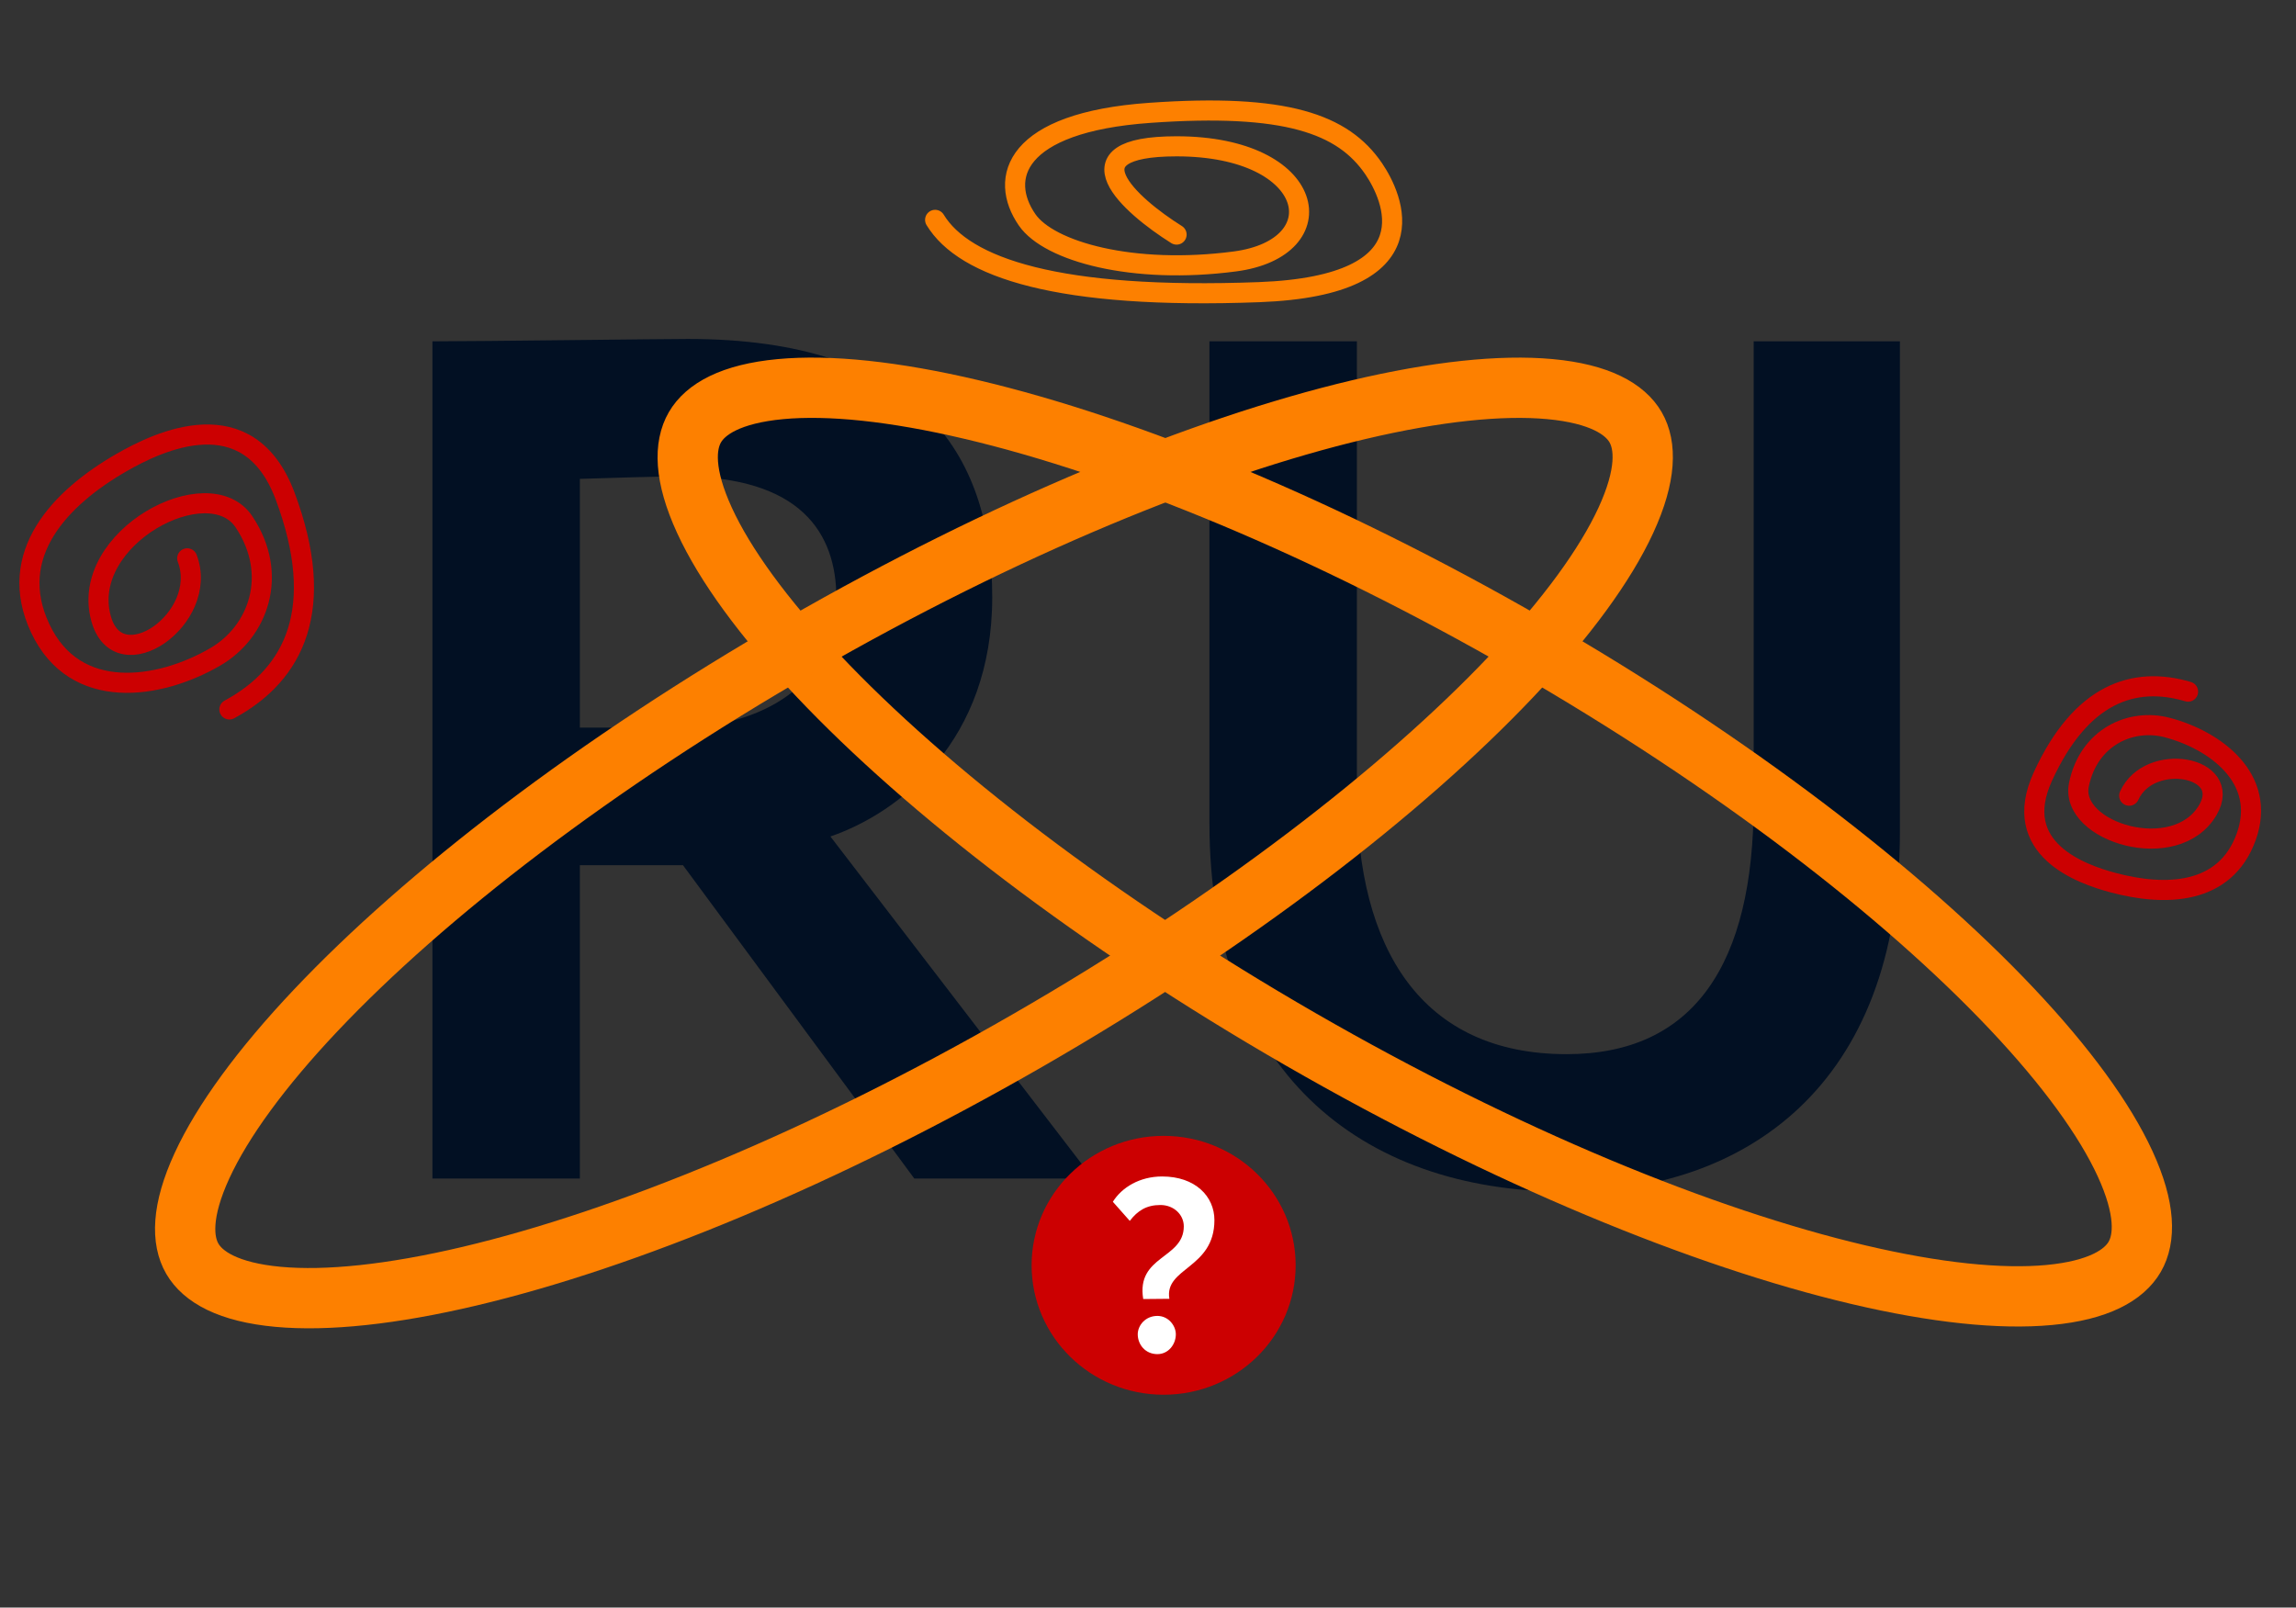
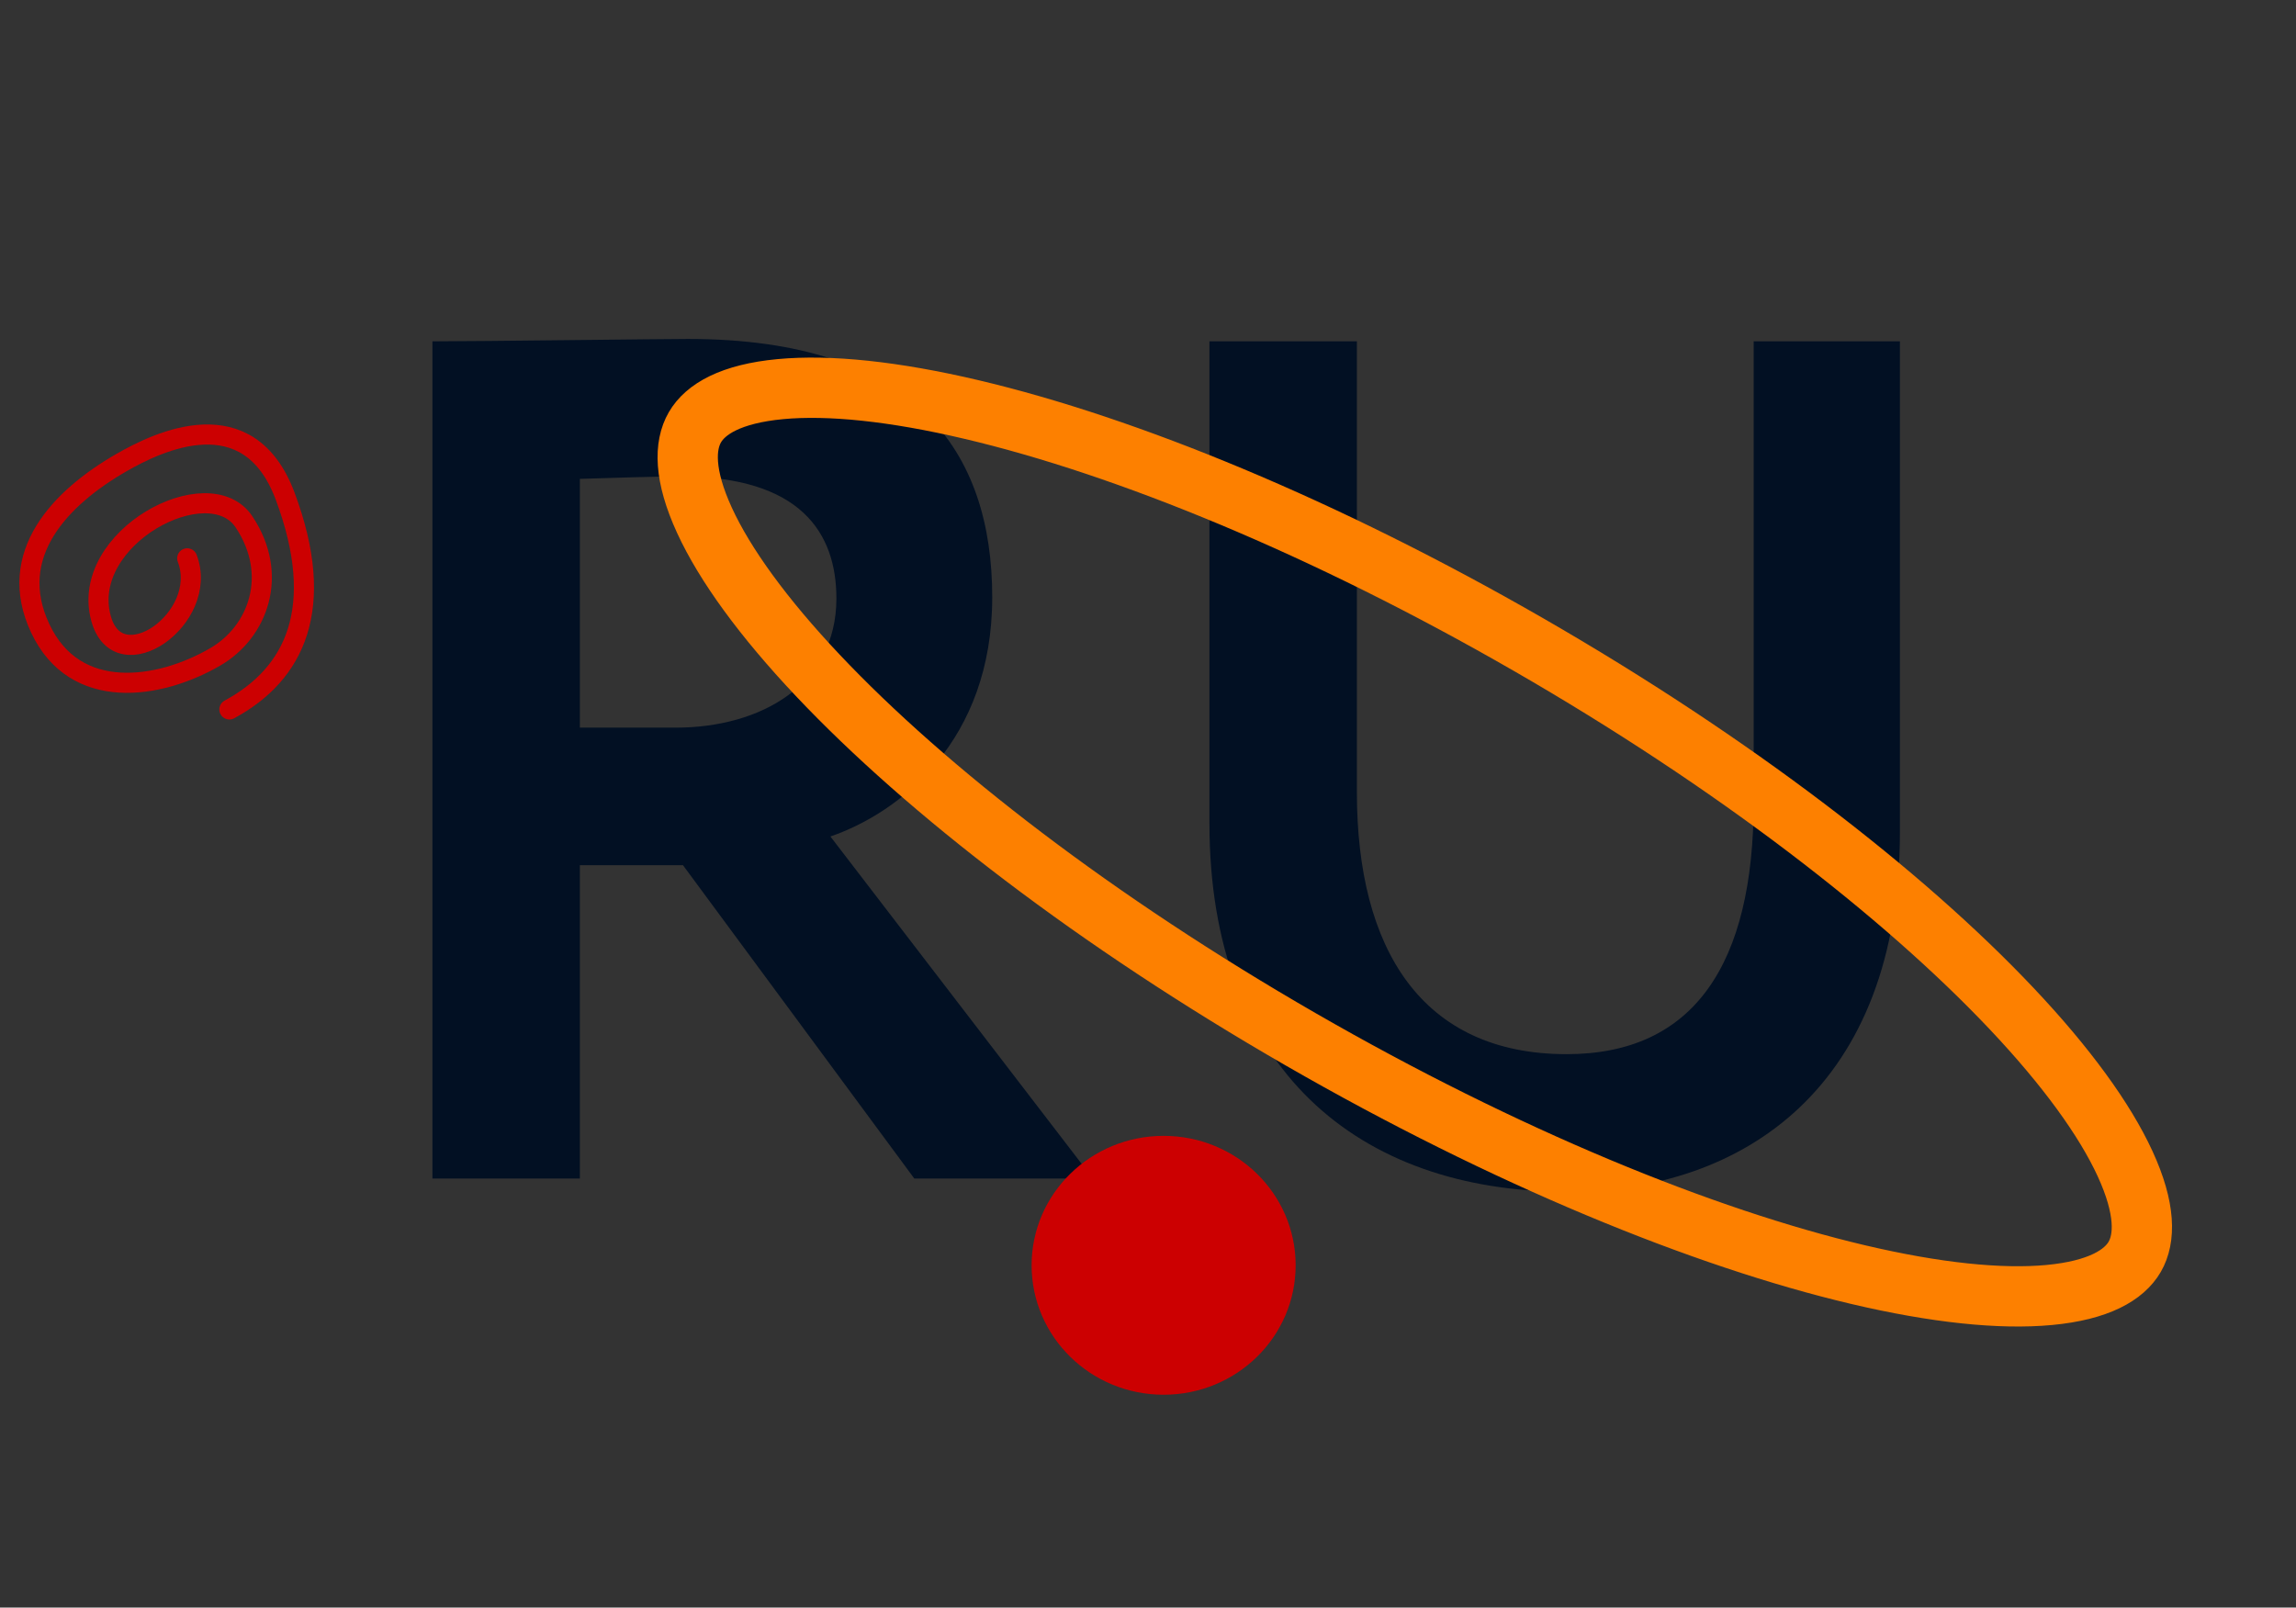
<svg xmlns="http://www.w3.org/2000/svg" width="457" height="320" viewBox="0 0 457 320" fill="none">
  <rect x="0" y="0" width="457" height="320" fill="#333333" stroke="none" />
  <path d="M115.417 234.597H86.069V67.944C95.375 67.944 132.119 67.468 136.891 67.468C182.464 67.468 197.495 90.085 197.495 118.892C197.495 147.461 179.123 161.746 165.285 166.507L217.538 234.597H181.987L135.937 172.221H115.417V234.597ZM135.46 94.847C129.972 94.847 123.291 95.085 115.417 95.323V144.842H134.505C151.446 144.842 166.478 136.272 166.478 119.13C166.478 106.036 159.32 94.847 135.46 94.847Z" fill="#021023" />
  <path d="M378.164 67.944V165.555C378.164 216.503 346.908 237.215 311.833 237.215C270.317 237.215 240.731 212.694 240.731 163.888V67.944H270.078V157.698C270.078 188.886 282.963 209.837 311.833 209.837C337.125 209.837 349.055 191.981 349.055 159.603V67.944H378.164Z" fill="#021023" />
  <path d="M424.897 250.172C422.804 253.79 417.733 256.857 407.861 257.779C398.18 258.684 385.248 257.354 369.802 253.71C338.987 246.442 299.532 230.296 258.887 206.88C218.242 183.463 184.503 157.44 162.787 134.445C151.901 122.918 144.282 112.407 140.226 103.589C136.09 94.596 136.217 88.681 138.31 85.063C140.403 81.445 145.474 78.378 155.346 77.456C165.027 76.552 177.959 77.881 193.405 81.525C224.22 88.794 263.674 104.939 304.32 128.356C344.965 151.772 378.704 177.795 400.42 200.791C411.305 212.318 418.925 222.828 422.981 231.646C427.117 240.639 426.99 246.554 424.897 250.172Z" stroke="#FD8000" stroke-width="12" />
-   <path d="M325.551 85.044C327.641 88.657 327.764 94.573 323.61 103.58C319.538 112.41 311.893 122.936 300.976 134.481C279.197 157.514 245.371 183.587 204.63 207.059C163.889 230.531 124.347 246.726 93.468 254.031C77.99 257.692 65.032 259.036 55.333 258.141C45.439 257.227 40.366 254.162 38.276 250.55C36.186 246.937 36.063 241.021 40.217 232.014C44.289 223.184 51.934 212.658 62.851 201.113C84.63 178.08 118.456 152.007 159.197 128.535C199.938 105.063 239.48 88.868 270.359 81.563C285.837 77.902 298.795 76.558 308.494 77.454C318.388 78.367 323.461 81.432 325.551 85.044Z" stroke="#FD8000" stroke-width="12" />
  <ellipse cx="231.611" cy="251.866" rx="26.278" ry="25.765" fill="#CC0001" />
-   <path d="M234.188 46.695C224.848 40.838 211.771 29.125 234.188 29.125C262.211 29.125 266.078 49.369 245.786 52.042C225.494 54.716 208.803 50.069 204.443 43.764C198.748 35.528 201.804 24.37 228.86 22.461C255.916 20.551 267.317 24.639 273.421 33.596C277.158 39.08 285.629 56.836 250.617 58.154C210.609 59.659 191.928 53.313 186.13 43.764" stroke="#FD8000" stroke-width="4" stroke-linecap="round" />
  <path d="M37.265 111.14C41.797 123.041 23.532 135.855 20.091 123.041C15.79 107.023 41.562 93.336 48.577 103.892C55.592 114.449 51.376 125.802 42.846 130.754C31.707 137.221 14.961 139.827 8.022 125.106C1.083 110.385 12.017 99.082 24.146 92.099C31.572 87.824 49.455 79.248 56.751 98.748C65.088 121.029 58.697 134.183 45.657 141.221" stroke="#CC0001" stroke-width="4" stroke-linecap="round" />
-   <path d="M423.797 158.388C427.78 149.542 444.536 152.456 439.472 161.208C433.142 172.148 411.87 165.668 413.79 156.212C415.71 146.755 424.111 142.906 431.378 144.823C440.87 147.326 451.297 154.924 447.088 166.582C442.879 178.241 430.887 178.453 420.584 175.695C414.276 174.007 400.014 169.015 406.61 154.59C414.148 138.107 424.691 134.456 435.515 137.674" stroke="#CC0001" stroke-width="4" stroke-linecap="round" />
-   <path d="M235.625 244.112C235.625 241.79 233.643 239.864 230.968 239.864C228.243 239.864 226.459 240.951 224.874 243.025L221.505 239.222C223.288 236.357 226.856 234.184 231.315 234.184C237.904 234.184 241.719 238.135 241.719 242.877C241.719 252.558 231.711 252.311 232.751 258.534L227.549 258.583C226.113 249.891 235.625 250.631 235.625 244.112ZM226.459 265.597C226.459 263.868 227.946 261.942 230.373 261.942C232.553 261.942 234.04 263.868 234.04 265.597C234.04 267.622 232.553 269.548 230.373 269.548C227.946 269.548 226.459 267.622 226.459 265.597Z" fill="white" />
</svg>